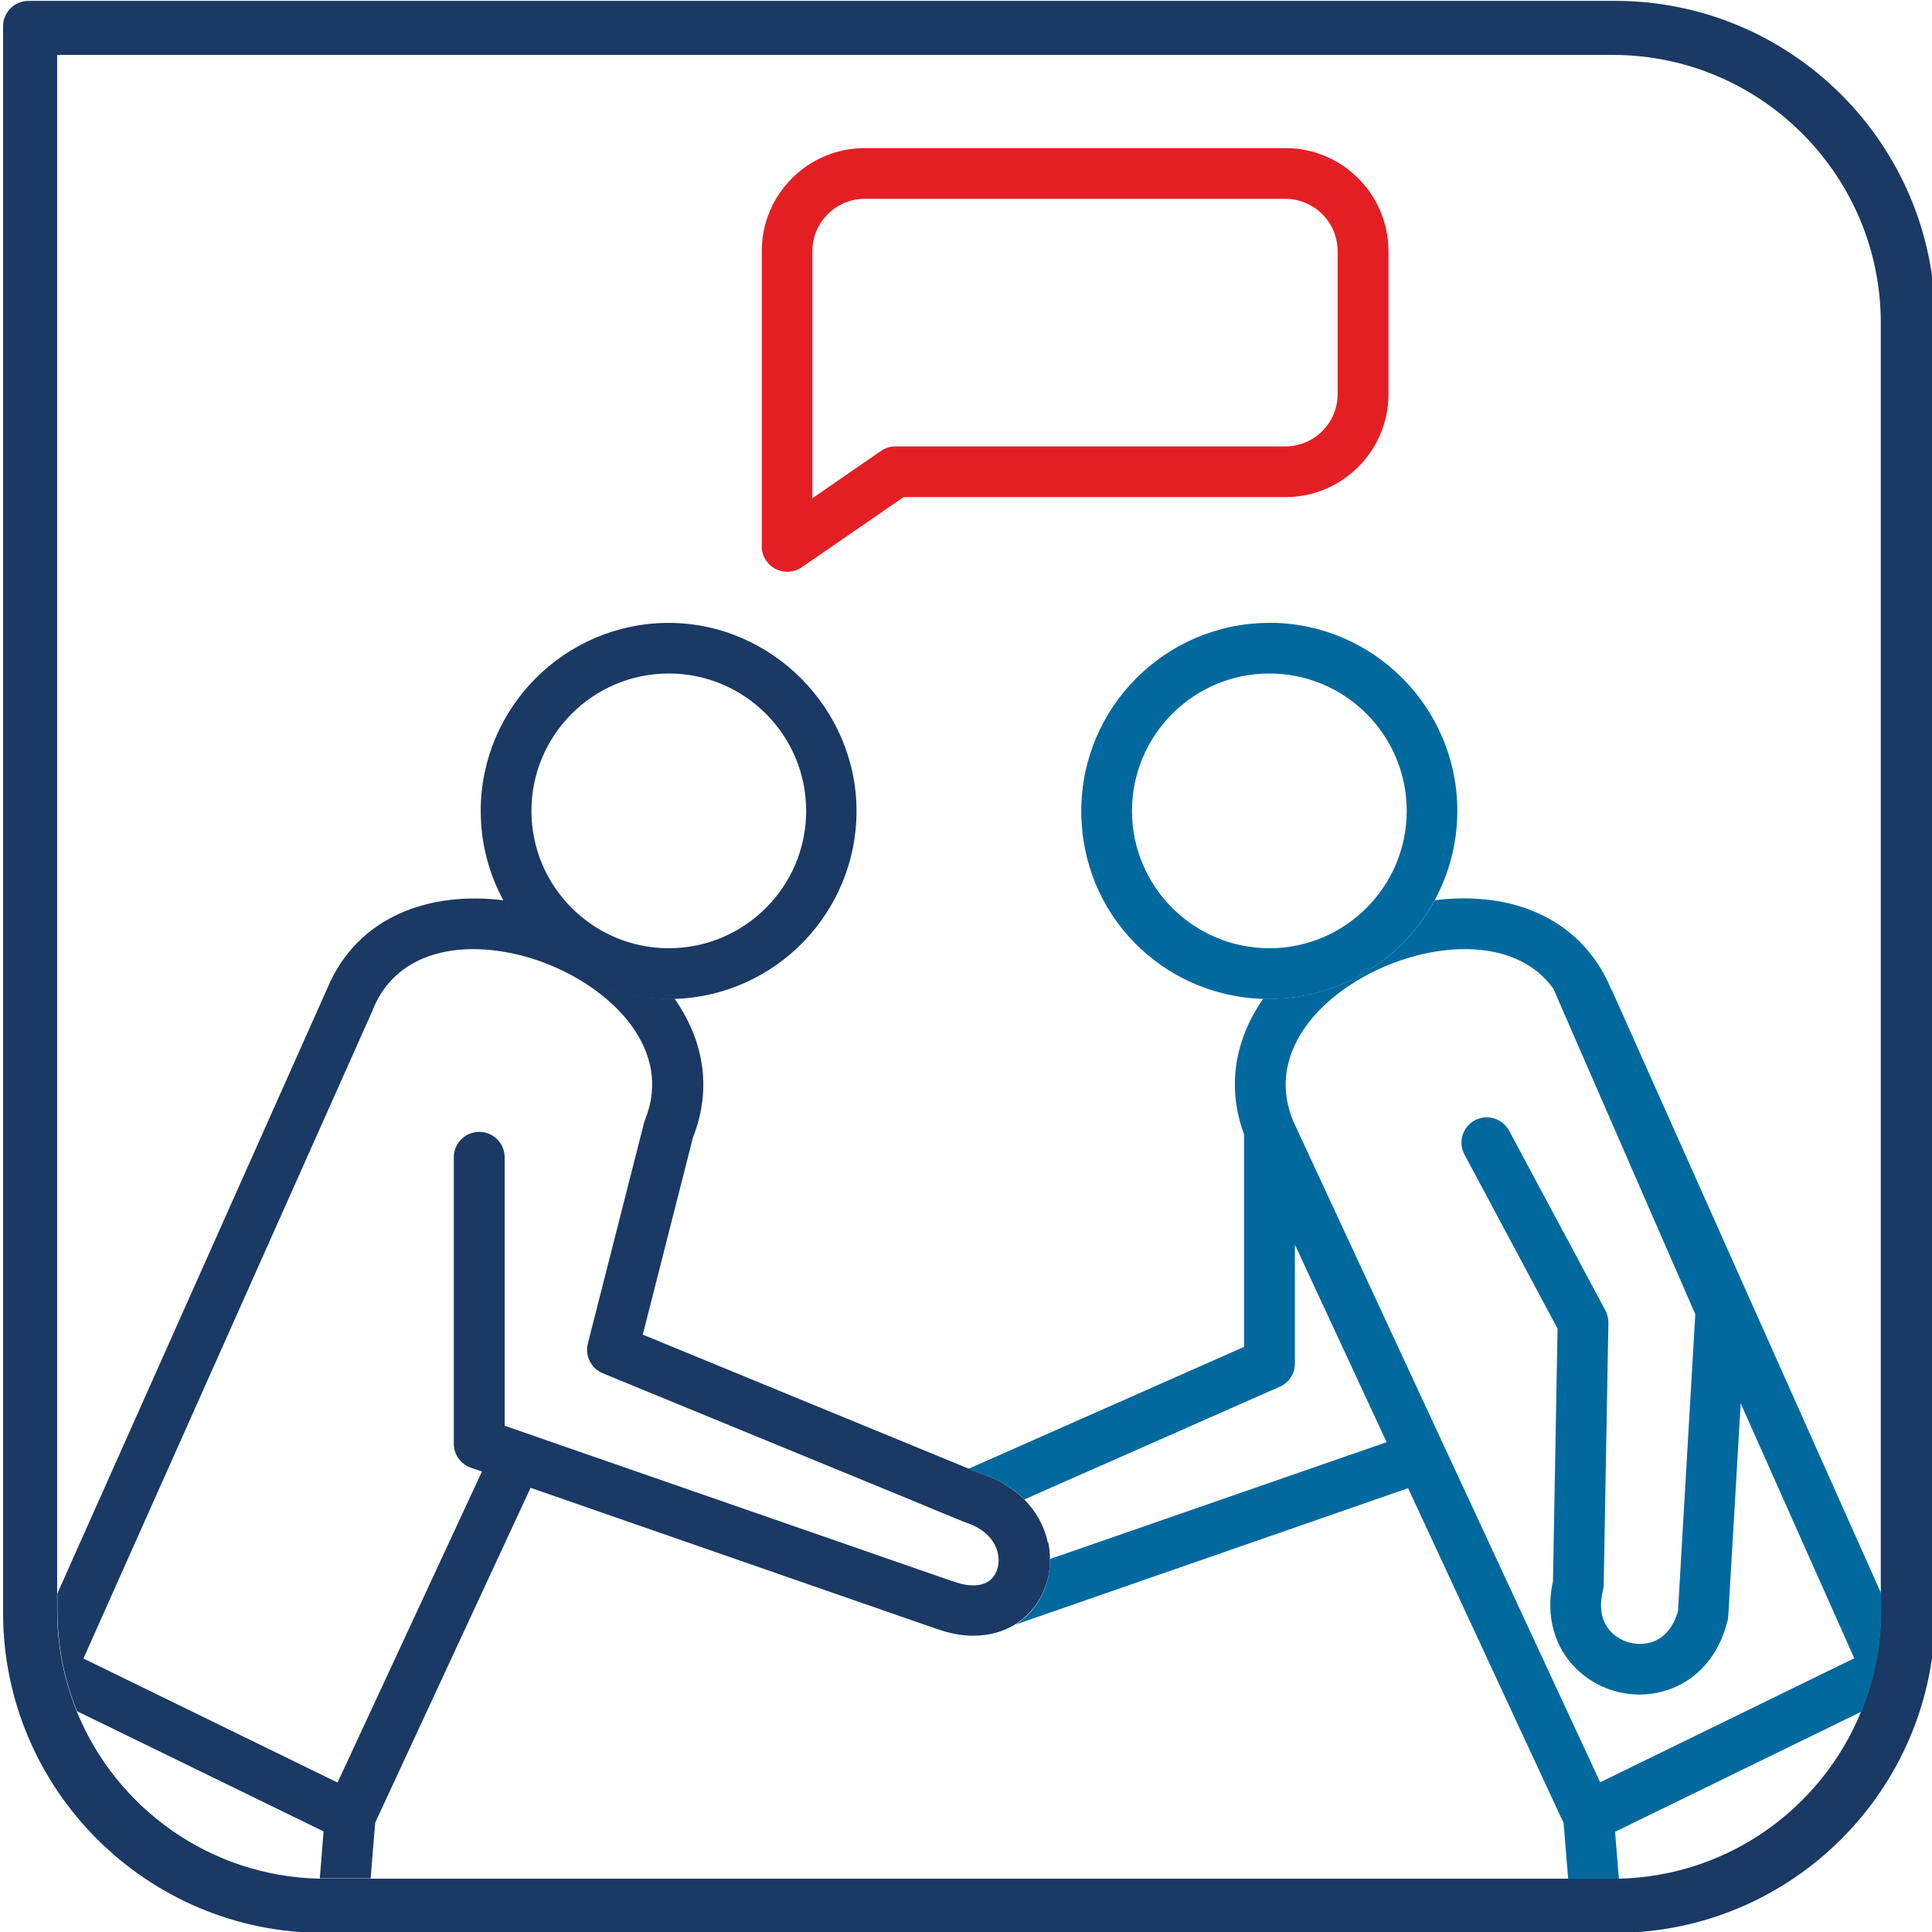
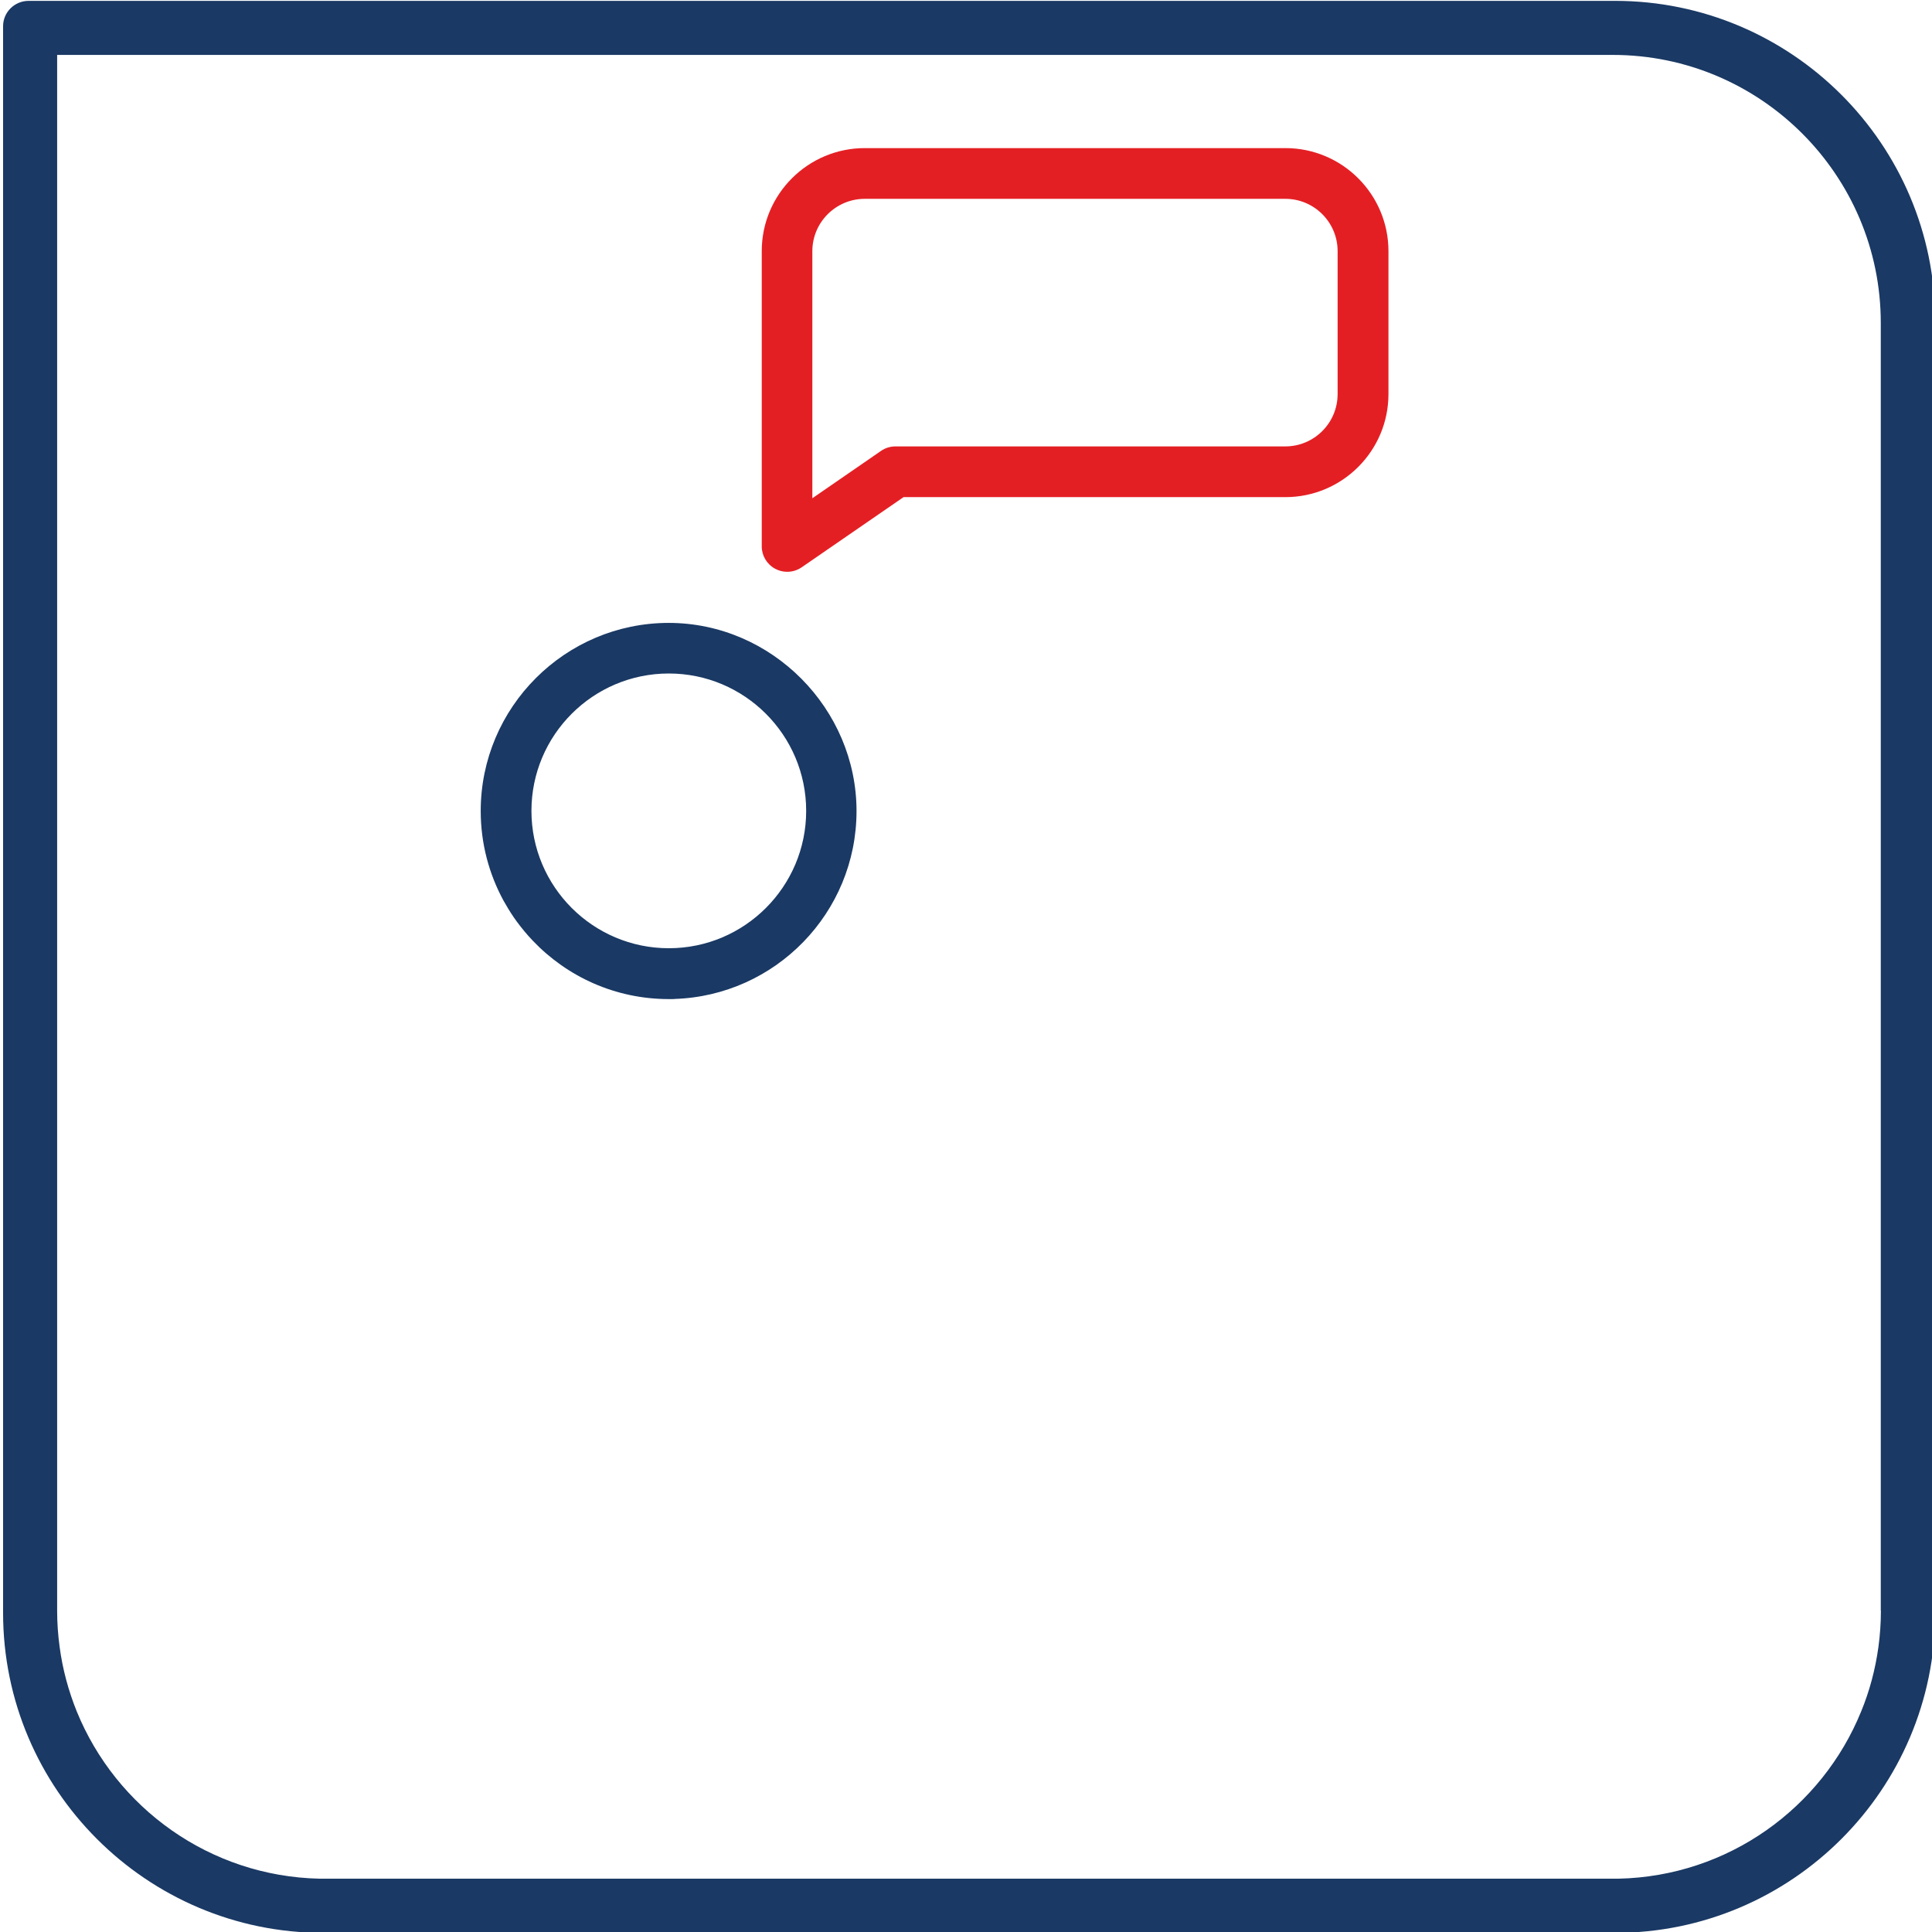
<svg xmlns="http://www.w3.org/2000/svg" id="uuid-ebdf51ea-809c-49b1-bef4-33ba8e2afe65" viewBox="0 0 156.54 156.54">
  <defs>
    <style>.uuid-4c1a5837-3557-473e-a612-fc0dd64c5d72{fill:none;}.uuid-4c1a5837-3557-473e-a612-fc0dd64c5d72,.uuid-2f27d29e-f8c2-4ba2-8b3a-f3925894bb47,.uuid-5baeb6fb-495d-4afa-a40e-980b1c4eb57c,.uuid-b3076934-156d-4c8b-9701-989b9ff824cc{stroke-width:0px;}.uuid-2f27d29e-f8c2-4ba2-8b3a-f3925894bb47{fill:#1a3964;}.uuid-5baeb6fb-495d-4afa-a40e-980b1c4eb57c{fill:#e41f24;}.uuid-b3076934-156d-4c8b-9701-989b9ff824cc{fill:#02699e;}</style>
  </defs>
  <path class="uuid-2f27d29e-f8c2-4ba2-8b3a-f3925894bb47" d="m130.86.07H2.32C1.17.07.25,1,.25,2.12v128.56c0,14.29,11.64,25.93,25.93,25.93h104.69c14.3,0,25.93-11.64,25.93-25.93V26C156.79,11.69,145.16.07,130.86.07Zm21.54,130.44c0,.99-.07,1.98-.2,2.93-.25,1.82-.72,3.58-1.4,5.23-3.17,7.8-10.76,13.36-19.66,13.55-.15,0-.31,0-.46,0H26.35c-.15,0-.31,0-.46,0-8.89-.19-16.49-5.74-19.67-13.55-.67-1.66-1.15-3.42-1.39-5.24-.13-.96-.2-1.93-.2-2.92V4.45h126.05c11.97,0,21.71,9.74,21.71,21.71v104.34Z" />
  <path class="uuid-2f27d29e-f8c2-4ba2-8b3a-f3925894bb47" d="m54.64,80.93c-.14,0-.3.01-.45.01.15,0,.3,0,.46,0h0s0,0,0,0Z" />
  <path class="uuid-2f27d29e-f8c2-4ba2-8b3a-f3925894bb47" d="m54.64,80.93c-.14,0-.3.01-.45.01.15,0,.3,0,.46,0h0s0,0,0,0Z" />
-   <path class="uuid-2f27d29e-f8c2-4ba2-8b3a-f3925894bb47" d="m54.65,80.93h0c-.15,0-.3.01-.46.01.15,0,.3,0,.45-.01h0Z" />
-   <path class="uuid-4c1a5837-3557-473e-a612-fc0dd64c5d72" d="m54.64,80.93c-.14,0-.3.01-.45.01.15,0,.3,0,.46,0h0s0,0,0,0Zm-.45-26.35c-6.14,0-11.13,4.99-11.13,11.13s4.99,11.13,11.13,11.13,11.13-4.99,11.13-11.13-4.99-11.13-11.13-11.13Zm0,0c-6.14,0-11.13,4.99-11.13,11.13s4.99,11.13,11.13,11.13,11.13-4.99,11.13-11.13-4.99-11.13-11.13-11.13Zm.45,26.35c-.14,0-.3.01-.45.01.15,0,.3,0,.46,0h0s0,0,0,0Zm0,0c-.14,0-.3.01-.45.01.15,0,.3,0,.46,0h0s0,0,0,0Zm-.45-26.35c-6.14,0-11.13,4.99-11.13,11.13s4.99,11.13,11.13,11.13,11.13-4.99,11.13-11.13-4.99-11.13-11.13-11.13Zm0,0c-6.14,0-11.13,4.99-11.13,11.13s4.99,11.13,11.13,11.13,11.13-4.99,11.13-11.13-4.99-11.13-11.13-11.13Zm.45,26.35c-.14,0-.3.01-.45.01.15,0,.3,0,.46,0h0s0,0,0,0Zm0,0c-.14,0-.3.01-.45.01.15,0,.3,0,.46,0h0s0,0,0,0Zm-.45-26.35c-6.14,0-11.13,4.99-11.13,11.13s4.99,11.13,11.13,11.13,11.13-4.99,11.13-11.13-4.99-11.13-11.13-11.13Zm0,0c-6.14,0-11.13,4.99-11.13,11.13s4.99,11.13,11.13,11.13,11.13-4.99,11.13-11.13-4.99-11.13-11.13-11.13Zm.45,26.35c-.14,0-.3.01-.45.01.15,0,.3,0,.46,0h0s0,0,0,0ZM6.22,138.67c3.18,7.81,10.78,13.36,19.67,13.55l.31-3.81-19.98-9.74Zm48.42-57.75c-.14,0-.3.01-.45.01.15,0,.3,0,.46,0h0s0,0,0,0Zm-.45-26.35c-6.14,0-11.13,4.99-11.13,11.13s4.99,11.13,11.13,11.13,11.13-4.99,11.13-11.13-4.99-11.13-11.13-11.13Zm0,0c-6.14,0-11.13,4.99-11.13,11.13s4.99,11.13,11.13,11.13,11.13-4.99,11.13-11.13-4.99-11.13-11.13-11.13Zm0,0c-6.14,0-11.13,4.99-11.13,11.13s4.99,11.13,11.13,11.13,11.13-4.99,11.13-11.13-4.99-11.13-11.13-11.13Zm0,0c-6.14,0-11.13,4.99-11.13,11.13s4.99,11.13,11.13,11.13,11.13-4.99,11.13-11.13-4.99-11.13-11.13-11.13Zm0,0c-6.14,0-11.13,4.99-11.13,11.13s4.99,11.13,11.13,11.13,11.13-4.99,11.13-11.13-4.99-11.13-11.13-11.13Zm0,0c-6.14,0-11.13,4.99-11.13,11.13s4.99,11.13,11.13,11.13,11.13-4.99,11.13-11.13-4.99-11.13-11.13-11.13Zm48.65,0c-6.14,0-11.13,4.99-11.13,11.13s4.99,11.13,11.13,11.13,11.13-4.99,11.13-11.13-4.99-11.13-11.13-11.13Zm0,0c-6.14,0-11.13,4.99-11.13,11.13s4.99,11.13,11.13,11.13,11.13-4.99,11.13-11.13-4.99-11.13-11.13-11.13Zm-48.65,0c-6.14,0-11.13,4.99-11.13,11.13s4.99,11.13,11.13,11.13,11.13-4.99,11.13-11.13-4.99-11.13-11.13-11.13Zm48.65,0c-6.14,0-11.13,4.99-11.13,11.13s4.99,11.13,11.13,11.13,11.13-4.99,11.13-11.13-4.99-11.13-11.13-11.13Zm38.2,59.16h0s0-.01,0-.01l-1.01,17.25c0,.12-.02.25-.06.37-.7,2.87-2.56,4.94-5.11,5.68-.67.2-1.35.29-2.03.29-1.85,0-3.68-.71-5.05-2.03-1.86-1.78-2.57-4.39-1.95-7.17l.37-20.45-7.54-14.1c-.54-1-.16-2.24.84-2.78,1-.53,2.24-.15,2.78.85l7.8,14.56c.17.31.25.66.24,1.01l-.38,21.21c0,.15-.02.3-.06.45-.35,1.45-.09,2.65.75,3.47.81.77,2.03,1.07,3.1.76,1.09-.32,1.85-1.2,2.23-2.55l1.4-24.05-11.47-26.3s-.02-.06-.03-.09h0s0,0,0,0c-1.51-2.08-3.75-2.84-5.52-3.08-4.95-.68-11.23,1.88-14.29,5.83-1.34,1.73-2.65,4.48-1.32,7.83,0,.01,0,.02.01.04t0,.01l.02.05v.02s.52,1.1.52,1.1l10.86,23.39.96,2.07.87,1.87,11.7,25.2,20.59-10.05-9.2-20.64Zm-10.21,34.68l.31,3.81c8.9-.19,16.49-5.75,19.66-13.55l-19.97,9.74Zm-25.93-47.58v9.63c0,.81-.48,1.55-1.23,1.88l-20.69,9.13c.96.96,1.63,2.15,1.92,3.5.09.44.14.88.14,1.32l27.28-9.47-7.43-16Zm-50.71-46.27c-6.14,0-11.13,4.99-11.13,11.13s4.99,11.13,11.13,11.13,11.13-4.99,11.13-11.13-4.99-11.13-11.13-11.13Zm0,0c-6.14,0-11.13,4.99-11.13,11.13s4.99,11.13,11.13,11.13,11.13-4.99,11.13-11.13-4.99-11.13-11.13-11.13Zm0,0c-6.14,0-11.13,4.99-11.13,11.13s4.99,11.13,11.13,11.13,11.13-4.99,11.13-11.13-4.99-11.13-11.13-11.13Zm0,0c-6.14,0-11.13,4.99-11.13,11.13s4.99,11.13,11.13,11.13,11.13-4.99,11.13-11.13-4.99-11.13-11.13-11.13Zm0,0c-6.14,0-11.13,4.99-11.13,11.13s4.99,11.13,11.13,11.13,11.13-4.99,11.13-11.13-4.99-11.13-11.13-11.13ZM130.69,4.45H4.63v124.67l21.83-48.94c2.46-5.97,8.39-7.97,14.34-7.22.05.09.11.2.17.29-.06-.09-.12-.2-.17-.29-1.18-2.16-1.85-4.64-1.85-7.27,0-8.4,6.83-15.24,15.24-15.24s15.23,6.84,15.23,15.24-6.57,14.98-14.77,15.23c2.25,3.21,3.11,7.12,1.49,11.23l-4.07,15.99,26.39,10.85h0l22.31-9.87v-17.22c-1.38-3.71-.83-7.58,1.55-10.98-8.16-.27-14.73-6.99-14.73-15.23s6.83-15.24,15.24-15.24,15.24,6.84,15.24,15.24c0,2.62-.67,5.09-1.84,7.25,1.57-.2,3.13-.21,4.63,0,4.59.63,8.03,3.2,9.68,7.25l21.84,48.93V26.17c0-11.97-9.74-21.71-21.71-21.71Zm-65.37,61.25c0-6.14-4.99-11.13-11.13-11.13s-11.13,4.99-11.13,11.13,4.99,11.13,11.13,11.13,11.13-4.99,11.13-11.13Zm-11.13-11.13c-6.14,0-11.13,4.99-11.13,11.13s4.99,11.13,11.13,11.13,11.13-4.99,11.13-11.13-4.99-11.13-11.13-11.13Zm0,0c-6.14,0-11.13,4.99-11.13,11.13s4.99,11.13,11.13,11.13,11.13-4.99,11.13-11.13-4.99-11.13-11.13-11.13Zm0,0c-6.14,0-11.13,4.99-11.13,11.13s4.99,11.13,11.13,11.13,11.13-4.99,11.13-11.13-4.99-11.13-11.13-11.13Zm0,0c-6.14,0-11.13,4.99-11.13,11.13s4.99,11.13,11.13,11.13,11.13-4.99,11.13-11.13-4.99-11.13-11.13-11.13Zm0,0c-6.14,0-11.13,4.99-11.13,11.13s4.99,11.13,11.13,11.13,11.13-4.99,11.13-11.13-4.99-11.13-11.13-11.13Zm48.65,0c-6.14,0-11.13,4.99-11.13,11.13s4.99,11.13,11.13,11.13,11.13-4.99,11.13-11.13-4.99-11.13-11.13-11.13Zm0,0c-6.14,0-11.13,4.99-11.13,11.13s4.99,11.13,11.13,11.13,11.13-4.99,11.13-11.13-4.99-11.13-11.13-11.13Zm-48.65,0c-6.14,0-11.13,4.99-11.13,11.13s4.99,11.13,11.13,11.13,11.13-4.99,11.13-11.13-4.99-11.13-11.13-11.13Zm0,0c-6.14,0-11.13,4.99-11.13,11.13s4.99,11.13,11.13,11.13,11.13-4.99,11.13-11.13-4.99-11.13-11.13-11.13Zm0,0c-6.14,0-11.13,4.99-11.13,11.13s4.99,11.13,11.13,11.13,11.13-4.99,11.13-11.13-4.99-11.13-11.13-11.13Zm0,0c-6.14,0-11.13,4.99-11.13,11.13s4.99,11.13,11.13,11.13,11.13-4.99,11.13-11.13-4.99-11.13-11.13-11.13Zm0,0c-6.14,0-11.13,4.99-11.13,11.13s4.99,11.13,11.13,11.13,11.13-4.99,11.13-11.13-4.99-11.13-11.13-11.13Zm0,0c-6.14,0-11.13,4.99-11.13,11.13s4.99,11.13,11.13,11.13,11.13-4.99,11.13-11.13-4.99-11.13-11.13-11.13Zm0,0c-6.14,0-11.13,4.99-11.13,11.13s4.99,11.13,11.13,11.13,11.13-4.99,11.13-11.13-4.99-11.13-11.13-11.13Zm.45,26.35c-.14,0-.3.01-.45.01.15,0,.3,0,.46,0h0s0,0,0,0Zm0,0c-.14,0-.3.01-.45.01.15,0,.3,0,.46,0h0s0,0,0,0Zm-.45-26.35c-6.14,0-11.13,4.99-11.13,11.13s4.99,11.13,11.13,11.13,11.13-4.99,11.13-11.13-4.99-11.13-11.13-11.13Zm0,0c-6.14,0-11.13,4.99-11.13,11.13s4.99,11.13,11.13,11.13,11.13-4.99,11.13-11.13-4.99-11.13-11.13-11.13Zm.45,26.35c-.14,0-.3.01-.45.01.15,0,.3,0,.46,0h0s0,0,0,0Zm0,0c-.14,0-.3.01-.45.01.15,0,.3,0,.46,0h0s0,0,0,0Zm-.45-26.35c-6.14,0-11.13,4.99-11.13,11.13s4.99,11.13,11.13,11.13,11.13-4.99,11.13-11.13-4.99-11.13-11.13-11.13Zm0,0c-6.14,0-11.13,4.99-11.13,11.13s4.99,11.13,11.13,11.13,11.13-4.99,11.13-11.13-4.99-11.13-11.13-11.13Zm.45,26.35c-.14,0-.3.01-.45.01.15,0,.3,0,.46,0h0s0,0,0,0Zm-.45-26.35c-6.14,0-11.13,4.99-11.13,11.13s4.99,11.13,11.13,11.13,11.13-4.99,11.13-11.13-4.99-11.13-11.13-11.13Zm0,0c-6.14,0-11.13,4.99-11.13,11.13s4.99,11.13,11.13,11.13,11.13-4.99,11.13-11.13-4.99-11.13-11.13-11.13Z" />
-   <path class="uuid-b3076934-156d-4c8b-9701-989b9ff824cc" d="m130.56,80.19c-1.66-4.05-5.1-6.62-9.68-7.25-1.51-.2-3.06-.2-4.63,0-.46.85-1,1.64-1.6,2.38h0c-2.35,2.87-5.72,4.88-9.55,5.44-.73.11-1.48.17-2.24.17-.17,0-.34,0-.51,0-2.38,3.4-2.93,7.27-1.55,10.98v17.22l-22.31,9.87,1.09.45c.54.17,1.04.39,1.51.64.72.38,1.36.85,1.91,1.4l20.69-9.13c.75-.33,1.23-1.07,1.23-1.88v-9.63l7.43,16-27.28,9.47c.01.8-.12,1.58-.38,2.3-.33.92-.88,1.75-1.61,2.41-.25.22-.51.42-.79.6l31.8-11.05,12.6,27.13.37,4.52h3.65c.15,0,.31,0,.46,0l-.31-3.81,19.97-9.74c.67-1.66,1.15-3.41,1.4-5.23.13-.96.2-1.94.2-2.93v-1.39l-21.84-48.93Zm-.9,64.23l-11.7-25.2-.87-1.87-.96-2.07-10.86-23.39-.51-1.1v-.02s-.03-.05-.03-.05t0-.01s-.01-.02-.01-.04c-1.32-3.35-.01-6.1,1.32-7.83,3.06-3.94,9.34-6.51,14.29-5.83,1.77.24,4.01.99,5.52,3.08h.01s.01.07.03.09l11.47,26.3-1.4,24.05c-.38,1.35-1.14,2.24-2.23,2.55-1.07.31-2.29,0-3.1-.76-.85-.82-1.11-2.01-.75-3.47.04-.14.06-.3.06-.45l.38-21.21c0-.35-.07-.69-.24-1.01l-7.8-14.56c-.54-1-1.78-1.38-2.78-.85-1,.54-1.38,1.78-.84,2.78l7.54,14.1-.37,20.45c-.62,2.79.09,5.39,1.95,7.17,1.38,1.32,3.2,2.03,5.05,2.03.68,0,1.36-.09,2.03-.29,2.55-.74,4.41-2.81,5.11-5.68.04-.12.05-.25.06-.37l1.01-17.25h0s9.2,20.65,9.2,20.65l-20.59,10.05Z" />
-   <path class="uuid-b3076934-156d-4c8b-9701-989b9ff824cc" d="m102.85,50.47c-8.4,0-15.24,6.84-15.24,15.24s6.57,14.96,14.73,15.23c.17,0,.34,0,.51,0,.76,0,1.51-.06,2.24-.17,3.83-.56,7.2-2.57,9.55-5.44h0c.6-.74,1.14-1.53,1.6-2.38,1.17-2.16,1.84-4.62,1.84-7.25,0-8.4-6.84-15.24-15.24-15.24Zm0,26.36c-6.14,0-11.13-4.99-11.13-11.13s4.99-11.13,11.13-11.13,11.13,4.99,11.13,11.13-4.99,11.13-11.13,11.13Z" />
-   <path class="uuid-2f27d29e-f8c2-4ba2-8b3a-f3925894bb47" d="m84.9,124.98c-.29-1.35-.96-2.53-1.92-3.5-.55-.54-1.19-1.01-1.91-1.4-.47-.25-.97-.47-1.51-.64l-1.09-.45h0l-26.39-10.85,4.07-15.99c1.62-4.11.76-8.01-1.49-11.23h0c-.15,0-.3,0-.46,0h0c-4.32,0-8.23-1.81-11.01-4.73-.46-.48-.89-1-1.29-1.54-.33-.45-.64-.93-.91-1.41-.07-.09-.12-.2-.17-.29-5.95-.75-11.88,1.24-14.34,7.22l-21.83,48.94v1.38c0,.99.07,1.97.2,2.92.24,1.82.72,3.58,1.39,5.24l19.98,9.74-.31,3.81c.15,0,.31,0,.46,0h3.66l.37-4.52,12.59-27.13,31.8,11.05,1.43.49s.03.01.04.01c.77.25,1.53.39,2.27.43h.02c.12,0,.22,0,.34,0,1.26,0,2.42-.32,3.4-.94h0c.27-.18.54-.38.79-.6.73-.66,1.28-1.49,1.61-2.41.27-.72.4-1.51.38-2.3,0-.44-.05-.88-.14-1.32Zm-4.57,2.97l-.03.02c-.42.38-1.04.54-1.79.47-.32-.03-.65-.1-1.01-.22l-.81-.27-2.62-.91-2.1-.73-27.28-9.47-3.8-1.32v-21.75c0-1.14-.92-2.06-2.06-2.06s-2.06.92-2.06,2.06v23.21c0,.88.56,1.65,1.38,1.94l.9.31-11.7,25.2-20.59-10.05,23.44-52.54s.01-.04.02-.07c2.27-5.55,9.02-5.75,14.32-3.59,5.28,2.16,9.95,6.98,7.74,12.51,0,.01-.01.03-.02.05-.04.09-.07.19-.09.29l-4.54,17.83c-.12.46-.07.93.12,1.35.2.46.58.85,1.09,1.06l25.09,10.31h0l2.11.88,2,.82c.05.02.11.04.16.06.09.04.19.07.28.1,1.74.65,2.24,1.79,2.37,2.42.18.81-.03,1.61-.55,2.1Z" />
  <path class="uuid-2f27d29e-f8c2-4ba2-8b3a-f3925894bb47" d="m54.19,50.47c-8.4,0-15.24,6.84-15.24,15.24,0,2.63.67,5.1,1.85,7.27.05.09.11.2.17.29.27.48.58.96.91,1.41.4.54.83,1.06,1.29,1.54,2.78,2.92,6.69,4.73,11.01,4.73h0c.15,0,.3,0,.45-.01h0s0,0,0,0c8.19-.25,14.77-6.98,14.77-15.23s-6.83-15.24-15.23-15.24Zm0,26.36c-6.14,0-11.13-4.99-11.13-11.13s4.99-11.13,11.13-11.13,11.13,4.99,11.13,11.13-4.99,11.13-11.13,11.13Z" />
  <path class="uuid-5baeb6fb-495d-4afa-a40e-980b1c4eb57c" d="m104.14,12h-34.07c-4.61,0-8.35,3.74-8.35,8.35v23.92c0,.76.42,1.46,1.1,1.82.3.16.63.24.96.24.41,0,.82-.12,1.17-.36l8.26-5.69h30.94c4.6,0,8.35-3.74,8.35-8.35v-11.58c0-4.6-3.74-8.35-8.35-8.35Zm4.24,19.93c0,2.34-1.9,4.24-4.24,4.24h-31.58c-.42,0-.82.12-1.17.36l-5.57,3.84v-20.02c0-2.34,1.91-4.24,4.25-4.24h34.07c2.34,0,4.24,1.9,4.24,4.24v11.58Z" />
</svg>